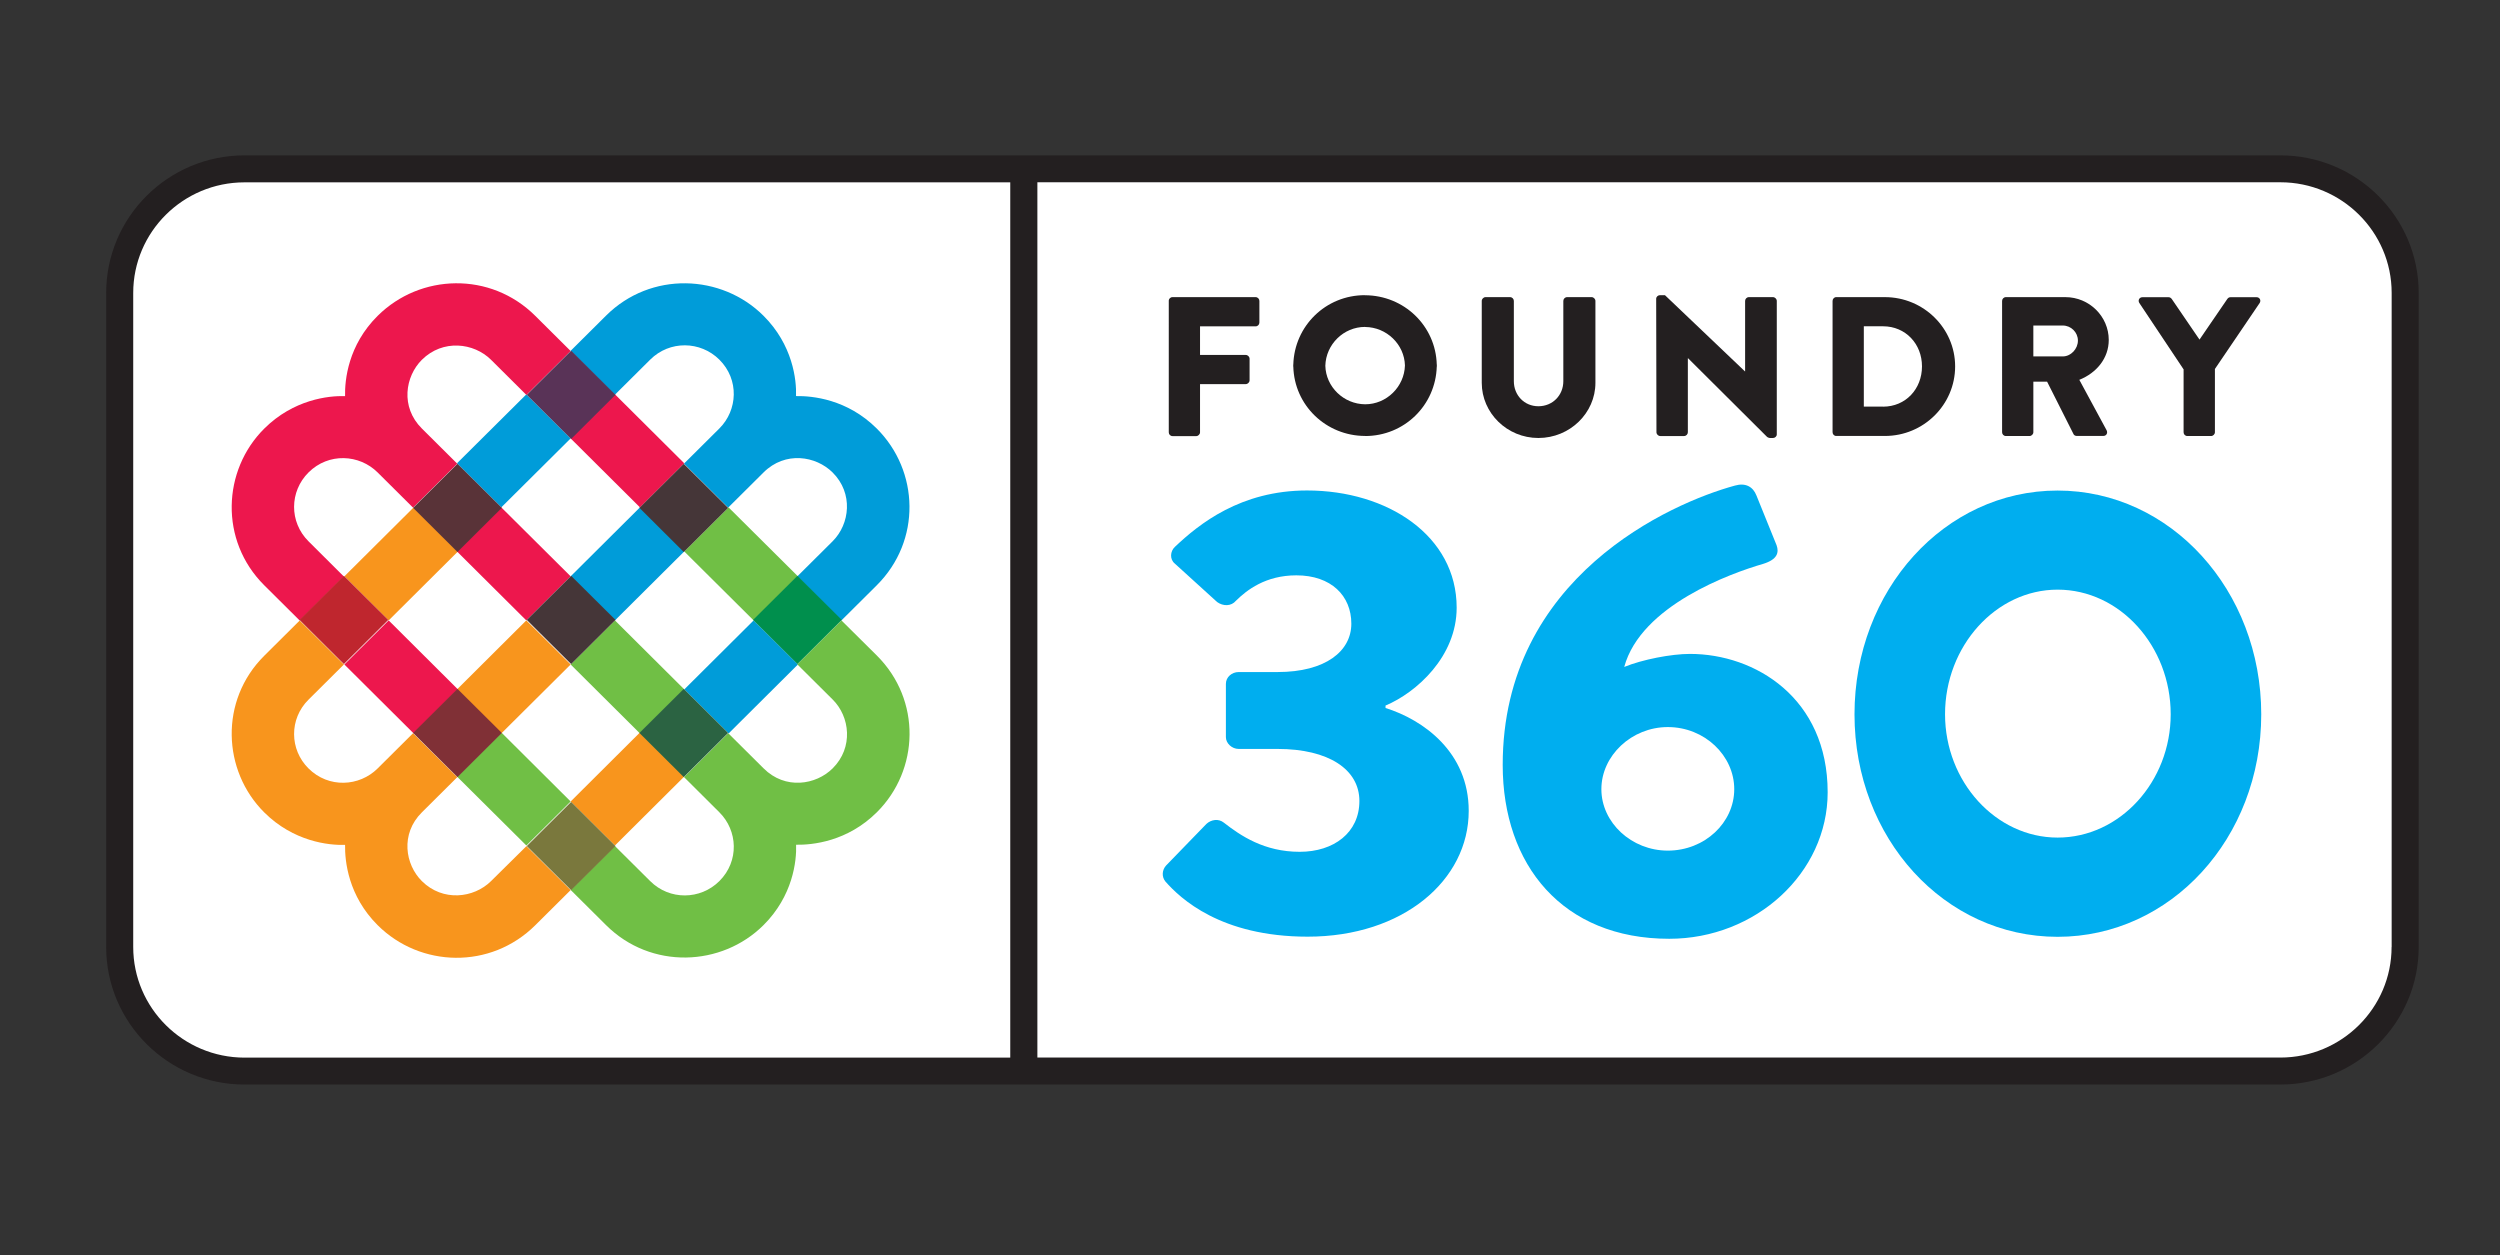
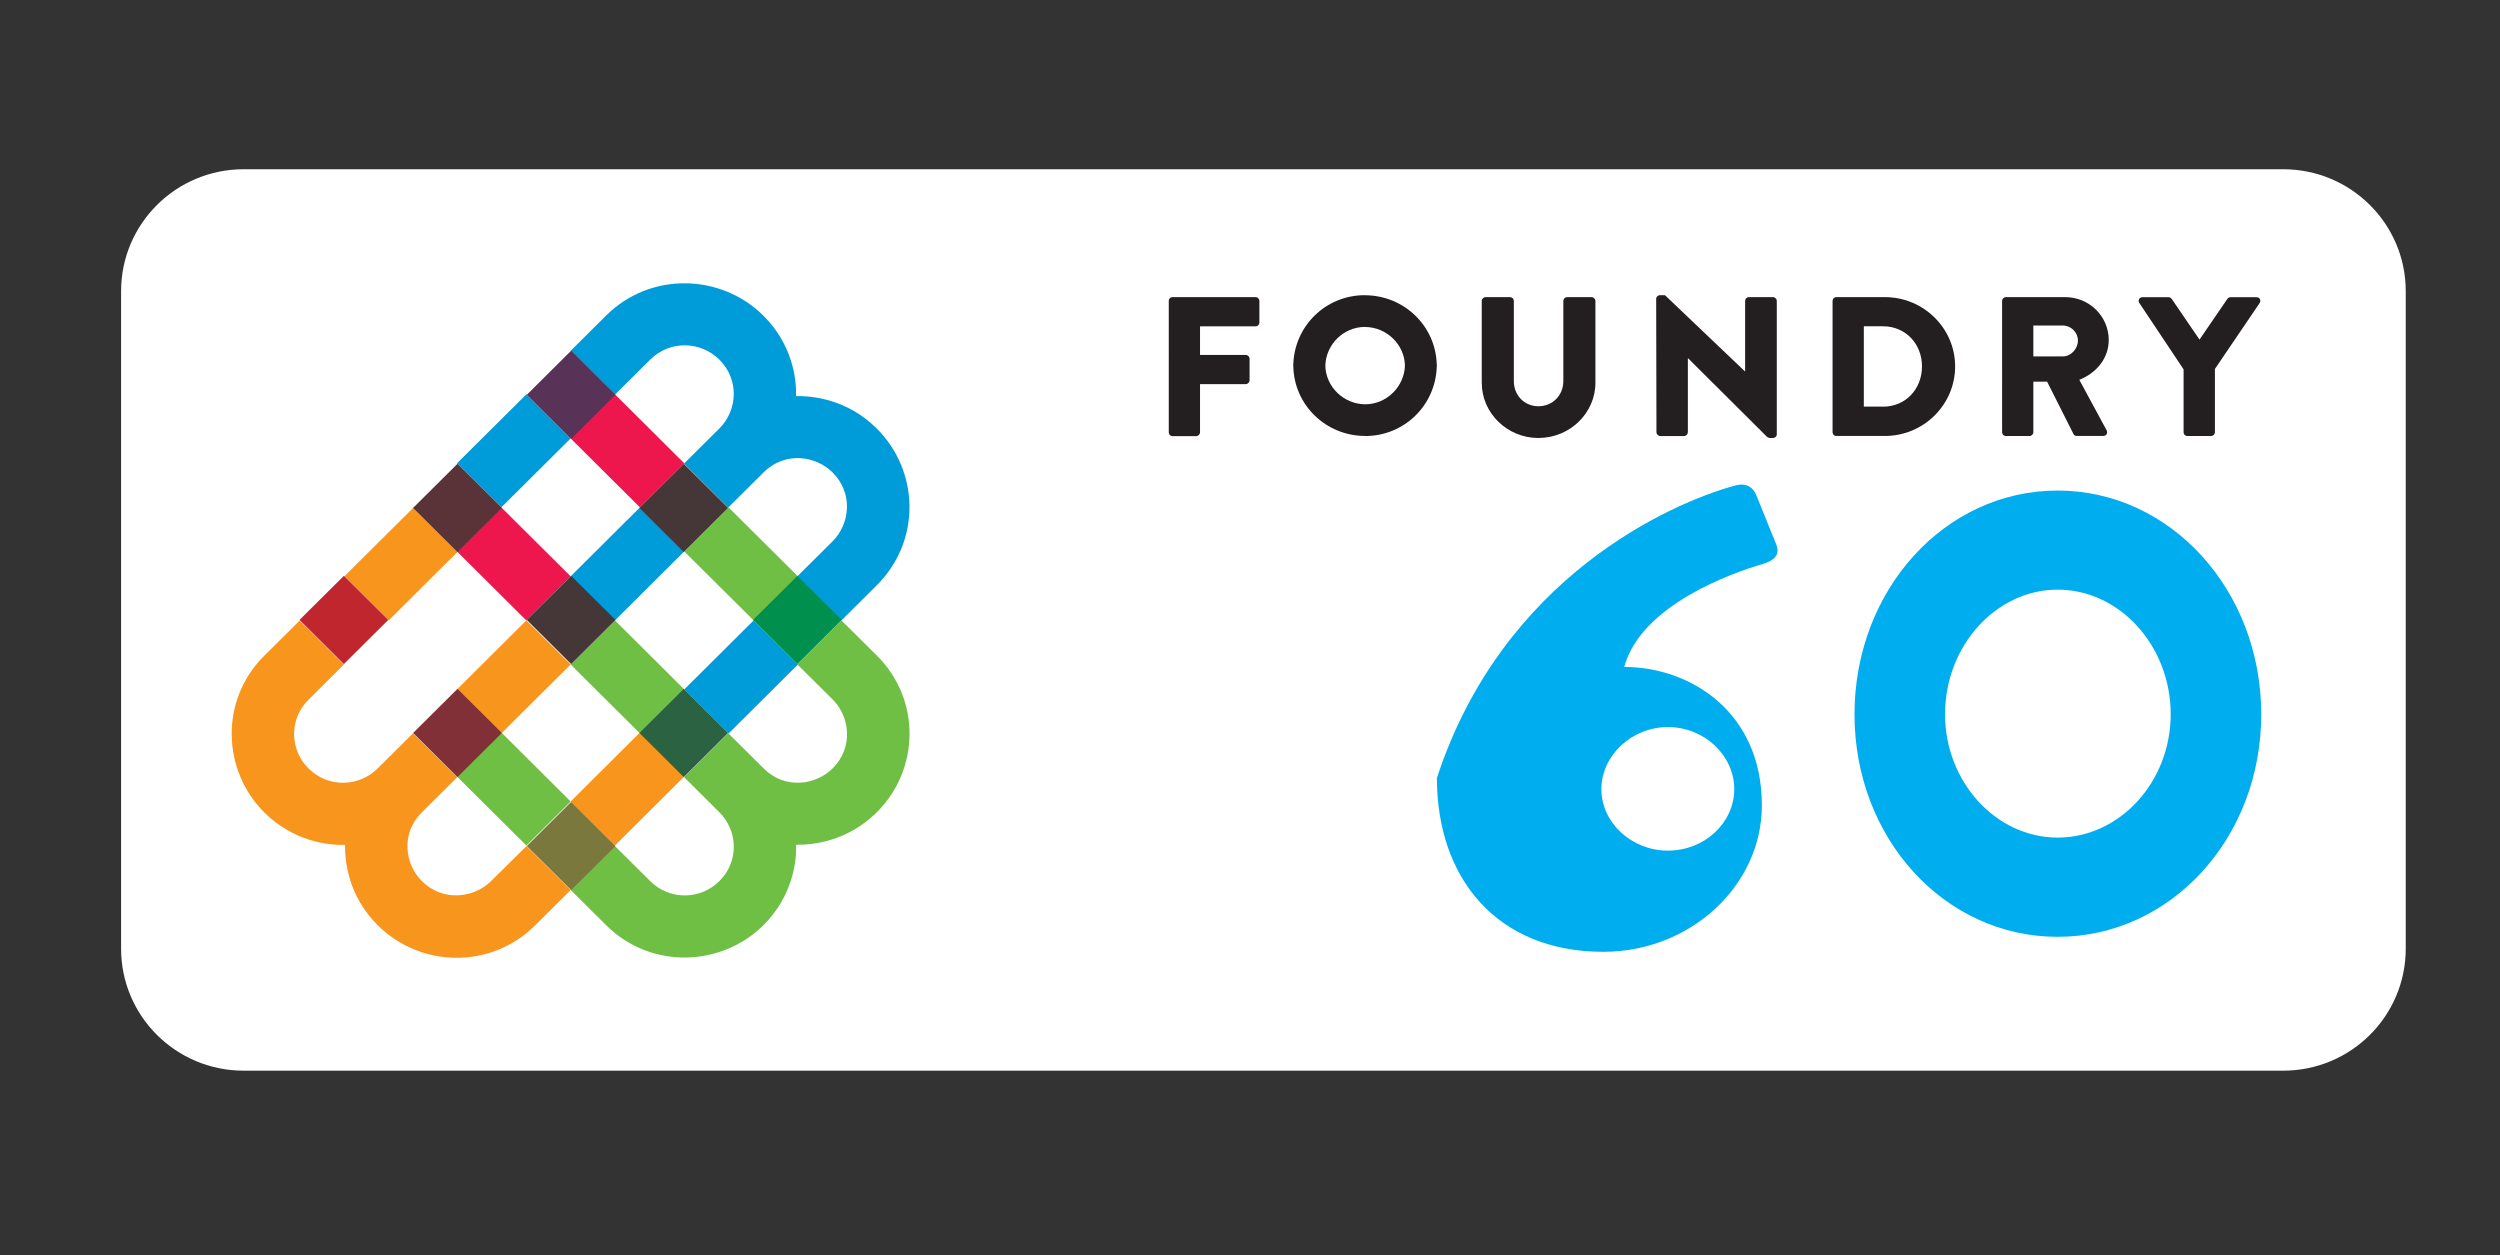
<svg xmlns="http://www.w3.org/2000/svg" version="1.1" id="Layer_2" x="0px" y="0px" viewBox="0 0 356.74 179.15" style="enable-background:new 0 0 356.74 179.15;" xml:space="preserve">
  <rect x="0" y="0" width="356.74" height="179.15" fill="#333333" stroke="none" />
  <style type="text/css">
	.st0{fill-rule:evenodd;clip-rule:evenodd;fill:#FFFFFF;}
	.st1{fill-rule:evenodd;clip-rule:evenodd;fill:#00AEEF;}
	.st2{fill-rule:evenodd;clip-rule:evenodd;fill:#231F20;}
	.st3{fill-rule:evenodd;clip-rule:evenodd;fill:#009CD9;}
	.st4{fill-rule:evenodd;clip-rule:evenodd;fill:#70BF45;}
	.st5{fill-rule:evenodd;clip-rule:evenodd;fill:#F8951D;}
	.st6{fill-rule:evenodd;clip-rule:evenodd;fill:#ED174D;}
	.st7{fill-rule:evenodd;clip-rule:evenodd;fill:#593357;}
	.st8{fill-rule:evenodd;clip-rule:evenodd;fill:#BF262E;}
	.st9{fill-rule:evenodd;clip-rule:evenodd;fill:#008F4D;}
	.st10{fill-rule:evenodd;clip-rule:evenodd;fill:#7A783D;}
	.st11{fill-rule:evenodd;clip-rule:evenodd;fill:#453638;}
	.st12{fill-rule:evenodd;clip-rule:evenodd;fill:#803036;}
	.st13{fill-rule:evenodd;clip-rule:evenodd;fill:#593338;}
	.st14{fill-rule:evenodd;clip-rule:evenodd;fill:#2B6342;}
</style>
  <g id="F360-logo">
    <g>
      <path id="Fill-1" class="st0" d="M325.8,152.78H34.77c-9.66,0-17.49-7.79-17.49-17.4V41.55c0-9.61,7.83-17.4,17.49-17.4H325.8    c9.66,0,17.49,7.79,17.49,17.4v93.82C343.29,144.99,335.46,152.78,325.8,152.78" />
-       <path id="Fill-3" class="st1" d="M166.4,123.5l5.75-5.93c0.67-0.62,1.72-0.8,2.49-0.18c2.39,1.86,5.75,4.16,10.82,4.16    c4.88,0,8.52-2.74,8.52-7.25c0-4.51-4.4-7.43-11.68-7.43h-5.55c-0.96,0-1.82-0.8-1.82-1.68v-7.61c0-0.97,0.86-1.68,1.82-1.68h5.55    c6.89,0,10.53-3.01,10.53-6.9c0-3.98-2.87-6.9-7.85-6.9c-4.4,0-7.09,2.12-8.62,3.63c-0.67,0.8-1.82,0.8-2.68,0.18l-6.03-5.48    c-0.77-0.62-0.67-1.77,0-2.39c3.45-3.27,9.38-8.05,18.86-8.05c11.49,0,21.35,6.46,21.35,16.72c0,6.99-5.75,12.12-10.15,13.97v0.35    c5.36,1.68,11.87,6.28,11.87,14.68c0,9.91-9.38,17.95-22.98,17.95c-12.45,0-18.19-5.48-20.3-7.87    C165.73,125.09,165.83,124.12,166.4,123.5" />
-       <path id="Fill-5" class="st1" d="M237.99,121.38c5.27,0,9.48-3.99,9.48-8.77s-4.22-8.86-9.48-8.86c-5.17,0-9.48,4.08-9.48,8.86    S232.82,121.38,237.99,121.38 M247.57,69.29c1.53-0.44,2.59,0.18,3.07,1.42l2.87,7.09c0.38,1.06,0.1,2.04-1.91,2.66    c-4.6,1.33-17.44,5.94-19.83,14.71c2.59-1.06,6.71-1.86,9.39-1.86c9.29,0,19.64,6.29,19.64,19.75c0,11.51-10.25,20.9-22.61,20.9    c-15.23,0-23.76-10.54-23.76-24.8C214.42,82.31,238.47,71.77,247.57,69.29" />
+       <path id="Fill-5" class="st1" d="M237.99,121.38c5.27,0,9.48-3.99,9.48-8.77s-4.22-8.86-9.48-8.86c-5.17,0-9.48,4.08-9.48,8.86    S232.82,121.38,237.99,121.38 M247.57,69.29c1.53-0.44,2.59,0.18,3.07,1.42l2.87,7.09c0.38,1.06,0.1,2.04-1.91,2.66    c-4.6,1.33-17.44,5.94-19.83,14.71c9.29,0,19.64,6.29,19.64,19.75c0,11.51-10.25,20.9-22.61,20.9    c-15.23,0-23.76-10.54-23.76-24.8C214.42,82.31,238.47,71.77,247.57,69.29" />
      <path id="Fill-7" class="st1" d="M293.61,119.52c8.88,0,16.14-7.96,16.14-17.6c0-9.73-7.26-17.78-16.14-17.78    c-8.8,0-16.06,8.05-16.06,17.78C277.55,111.56,284.81,119.52,293.61,119.52 M293.61,70c16.14,0,29.06,14.24,29.06,31.93    s-12.92,31.75-29.06,31.75s-28.98-14.06-28.98-31.75S277.47,70,293.61,70" />
      <path id="Fill-9" class="st2" d="M166.77,42.94c0-0.28,0.23-0.54,0.54-0.54h11.86c0.31,0,0.54,0.26,0.54,0.54v3.09    c0,0.28-0.23,0.54-0.54,0.54h-7.93v4.08h6.53c0.29,0,0.54,0.26,0.54,0.54v3.08c0,0.28-0.26,0.54-0.54,0.54h-6.53v6.88    c0,0.28-0.26,0.54-0.54,0.54h-3.38c-0.32,0-0.54-0.25-0.54-0.54V42.94z" />
      <path id="Fill-11" class="st2" d="M194.81,57.69C194.81,57.69,194.81,57.69,194.81,57.69L194.81,57.69    c-3.08-0.02-5.62-2.49-5.69-5.5c0.08-3.05,2.61-5.54,5.66-5.54c0,0,0,0,0.01,0v0.01c3.07,0.02,5.61,2.48,5.69,5.49    C200.39,55.19,197.86,57.69,194.81,57.69 M205.03,52.29c0-0.05,0-0.1,0-0.14c0-0.04,0-0.08,0-0.12h-0.01    c-0.14-5.52-4.65-9.88-10.24-9.9v-0.01c-0.01,0-0.01,0-0.02,0c-5.59,0-10.06,4.4-10.21,9.91h-0.01c0,0.01,0,0.01,0,0.02    c0,0.05,0,0.09,0,0.14c0,0.04,0,0.08,0,0.12h0.01c0.14,5.52,4.65,9.88,10.24,9.9v0.01c0,0,0.01,0,0.01,0    c5.59,0,10.06-4.39,10.22-9.91h0.01C205.03,52.3,205.03,52.29,205.03,52.29" />
      <path id="Fill-13" class="st2" d="M211.44,42.94c0-0.28,0.26-0.54,0.54-0.54h3.5c0.31,0,0.54,0.26,0.54,0.54V54.4    c0,1.98,1.48,3.57,3.5,3.57c2.05,0,3.56-1.58,3.56-3.57V42.94c0-0.28,0.23-0.54,0.54-0.54h3.5c0.28,0,0.54,0.26,0.54,0.54v11.69    c0,4.3-3.64,7.87-8.14,7.87c-4.47,0-8.08-3.57-8.08-7.87V42.94z" />
      <path id="Fill-15" class="st2" d="M236.33,42.63c0-0.28,0.26-0.51,0.54-0.51h0.71l11.41,10.87h0.03V42.94    c0-0.28,0.23-0.54,0.54-0.54H253c0.28,0,0.54,0.26,0.54,0.54v19.05c0,0.28-0.26,0.51-0.54,0.51h-0.46c-0.09,0-0.31-0.09-0.37-0.14    l-11.29-11.24h-0.03v10.56c0,0.28-0.23,0.54-0.54,0.54h-3.4c-0.29,0-0.54-0.26-0.54-0.54L236.33,42.63z" />
      <path id="Fill-17" class="st2" d="M261.5,42.94c0-0.28,0.23-0.54,0.51-0.54h6.96c5.51,0,10.02,4.44,10.02,9.88    c0,5.49-4.51,9.93-10.02,9.93h-6.96c-0.29,0-0.51-0.25-0.51-0.54V42.94z M268.7,58.03c3.23,0,5.56-2.52,5.56-5.75    c0-3.2-2.34-5.72-5.56-5.72h-2.74v11.46H268.7z" />
      <path id="Fill-19" class="st2" d="M285.69,42.94c0-0.28,0.23-0.54,0.54-0.54h8.49c3.41,0,6.19,2.75,6.19,6.11    c0,2.6-1.73,4.7-4.2,5.69l3.89,7.19c0.2,0.37,0,0.82-0.48,0.82h-3.78c-0.23,0-0.4-0.14-0.45-0.25l-3.78-7.5h-1.96v7.22    c0,0.28-0.26,0.54-0.54,0.54h-3.38c-0.31,0-0.54-0.25-0.54-0.54V42.94z M294.35,50.86c1.16,0,2.16-1.07,2.16-2.26    c0-1.19-0.99-2.15-2.16-2.15h-4.2v4.41H294.35z" />
      <path id="Fill-21" class="st2" d="M311.57,52.68l-6.3-9.45c-0.23-0.37,0-0.82,0.46-0.82h3.71c0.23,0,0.37,0.14,0.46,0.25l3.96,5.8    l3.97-5.8c0.09-0.11,0.2-0.25,0.46-0.25h3.71c0.45,0,0.68,0.45,0.45,0.82l-6.39,9.42v9.03c0,0.28-0.26,0.54-0.54,0.54h-3.39    c-0.32,0-0.54-0.25-0.54-0.54V52.68z" />
-       <path id="Fill-23" class="st2" d="M341.27,135.13c0,8.7-7.12,15.78-15.88,15.78H148.03V26.01H325.4c8.75,0,15.88,7.08,15.88,15.78    V135.13z M19.01,135.13V41.8c0-8.7,7.12-15.78,15.88-15.78h109.27v124.9H34.89C26.13,150.91,19.01,143.83,19.01,135.13    L19.01,135.13z M325.4,22.17H34.89c-10.89,0-19.74,8.81-19.74,19.63v93.33c0,10.82,8.86,19.63,19.74,19.63H325.4    c10.89,0,19.74-8.81,19.74-19.63V41.8C345.14,30.97,336.29,22.17,325.4,22.17L325.4,22.17z" />
      <polygon id="Fill-25" class="st3" points="71.53,72.4 81.43,62.56 75.11,56.27 65.21,66.11   " />
      <polygon id="Fill-27" class="st3" points="97.64,98.38 97.64,98.38 103.97,104.66 113.86,94.82 107.54,88.53   " />
      <path id="Fill-29" class="st3" d="M92.78,51.32c2.77-2.76,7.16-2.69,9.87,0c2.87,2.86,2.61,7.22,0,9.82l-5.05,5.02l6.3,6.28    l5.05-5.02l0,0c3.1-3.09,7.49-2.36,9.86,0c2.99,2.98,2.46,7.37,0,9.82l-5.05,5.02l6.3,6.28l5.05-5.02    c6.38-6.35,6.07-16.32,0-22.37c-4.22-4.2-9.2-4.67-11.52-4.63c0.09-2.32-0.47-7.31-4.65-11.47c-5.96-5.94-16.06-6.39-22.47,0    l-5.05,5.02l6.3,6.28L92.78,51.32z" />
      <polygon id="Fill-31" class="st3" points="81.43,82.24 87.75,88.53 87.75,88.53 97.64,78.69 91.32,72.4 91.32,72.4   " />
      <polygon id="Fill-33" class="st4" points="65.21,110.81 65.21,110.81 65.21,110.81 75.11,120.65 81.43,114.37 71.54,104.52   " />
      <path id="Fill-35" class="st4" d="M120.07,88.53l-6.3,6.27l5.05,5.02c2.46,2.44,2.99,6.84,0,9.82c-2.38,2.37-6.77,3.09-9.86,0l0,0    l-5.05-5.02l-6.3,6.27l5.04,5.02c2.62,2.6,2.87,6.96,0,9.82c-2.71,2.69-7.1,2.76-9.87,0l-5.05-5.02l-6.3,6.28l5.05,5.02    c6.42,6.39,16.51,5.94,22.47,0c4.18-4.16,4.74-9.14,4.65-11.47c2.32,0.04,7.3-0.44,11.52-4.63c6.07-6.04,6.38-16.02,0-22.37    L120.07,88.53z" />
      <polygon id="Fill-37" class="st4" points="81.43,94.82 91.32,104.66 97.64,98.37 87.75,88.53   " />
      <polygon id="Fill-39" class="st4" points="103.96,72.4 97.64,78.69 107.54,88.53 113.86,82.24 103.96,72.4 103.96,72.4   " />
      <polygon id="Fill-41" class="st5" points="91.32,104.52 81.43,114.37 87.75,120.65 97.64,110.81   " />
      <path id="Fill-43" class="st5" d="M70.07,125.73c-2.46,2.44-6.88,2.97-9.87,0c-2.38-2.36-3.1-6.73,0-9.81l0,0l5.05-5.02    l-6.31-6.27v0l-5.05,5.02c-2.61,2.6-7,2.86-9.87,0c-2.71-2.69-2.77-7.06,0-9.81l5.05-5.02l-6.31-6.27l-5.05,5.02    c-6.42,6.38-5.97,16.42,0,22.36c4.18,4.16,9.19,4.71,11.53,4.63c-0.04,2.31,0.44,7.27,4.66,11.47c6.07,6.04,16.1,6.34,22.48,0    l5.05-5.02l-6.31-6.27L70.07,125.73z" />
      <polygon id="Fill-45" class="st5" points="75.11,88.53 75.1,88.53 65.21,98.38 71.53,104.66 81.43,94.82 75.1,88.53   " />
      <polygon id="Fill-47" class="st5" points="59.03,72.4 59.03,72.4 59.03,72.4 49.14,82.24 55.46,88.53 65.35,78.69   " />
-       <polygon id="Fill-49" class="st6" points="65.35,98.37 65.35,98.38 55.46,88.53 49.14,94.82 59.03,104.66   " />
-       <path id="Fill-51" class="st6" d="M44.02,77.24c-2.77-2.76-2.71-7.12,0-9.82c2.87-2.86,7.26-2.6,9.87,0l5.05,5.02l6.31-6.27    l-5.05-5.02l0,0c-3.1-3.08-2.37-7.45,0-9.81c2.99-2.97,7.41-2.44,9.87,0l5.05,5.02l6.31-6.27l-5.05-5.02    c-6.38-6.35-16.41-6.04-22.49,0c-4.22,4.19-4.7,9.15-4.65,11.46c-2.33-0.09-7.35,0.47-11.53,4.63c-5.97,5.93-6.42,15.97,0,22.36    l5.05,5.02l6.31-6.27L44.02,77.24z" />
      <polygon id="Fill-53" class="st6" points="97.64,66.11 87.75,56.27 81.43,62.56 91.32,72.4   " />
      <polygon id="Fill-55" class="st6" points="75.1,88.53 81.43,82.24 71.53,72.4 65.21,78.69 65.21,78.69 75.1,88.53 75.1,88.53       " />
      <polygon id="Fill-57" class="st7" points="81.5,62.64 87.83,56.34 81.5,50.04 75.17,56.34   " />
      <polygon id="Fill-59" class="st8" points="55.4,88.46 49.07,82.17 42.74,88.46 49.07,94.76   " />
      <polygon id="Fill-61" class="st9" points="107.46,88.46 113.79,94.76 120.12,88.46 113.79,82.17   " />
      <polygon id="Fill-63" class="st10" points="81.5,114.43 75.17,120.73 81.5,127.02 87.83,120.73   " />
      <polygon id="Fill-65" class="st11" points="97.57,78.77 103.9,72.47 97.57,66.18 91.24,72.47   " />
      <polygon id="Fill-67" class="st12" points="71.61,104.59 65.28,98.3 58.95,104.59 65.28,110.89   " />
      <polygon id="Fill-69" class="st13" points="71.61,72.47 65.28,66.18 58.95,72.47 65.28,78.77   " />
      <polygon id="Fill-71" class="st11" points="81.5,82.17 75.17,88.46 81.5,94.76 87.83,88.46   " />
      <polygon id="Fill-73" class="st14" points="97.57,110.89 103.9,104.59 97.57,98.3 91.24,104.59   " />
    </g>
  </g>
</svg>